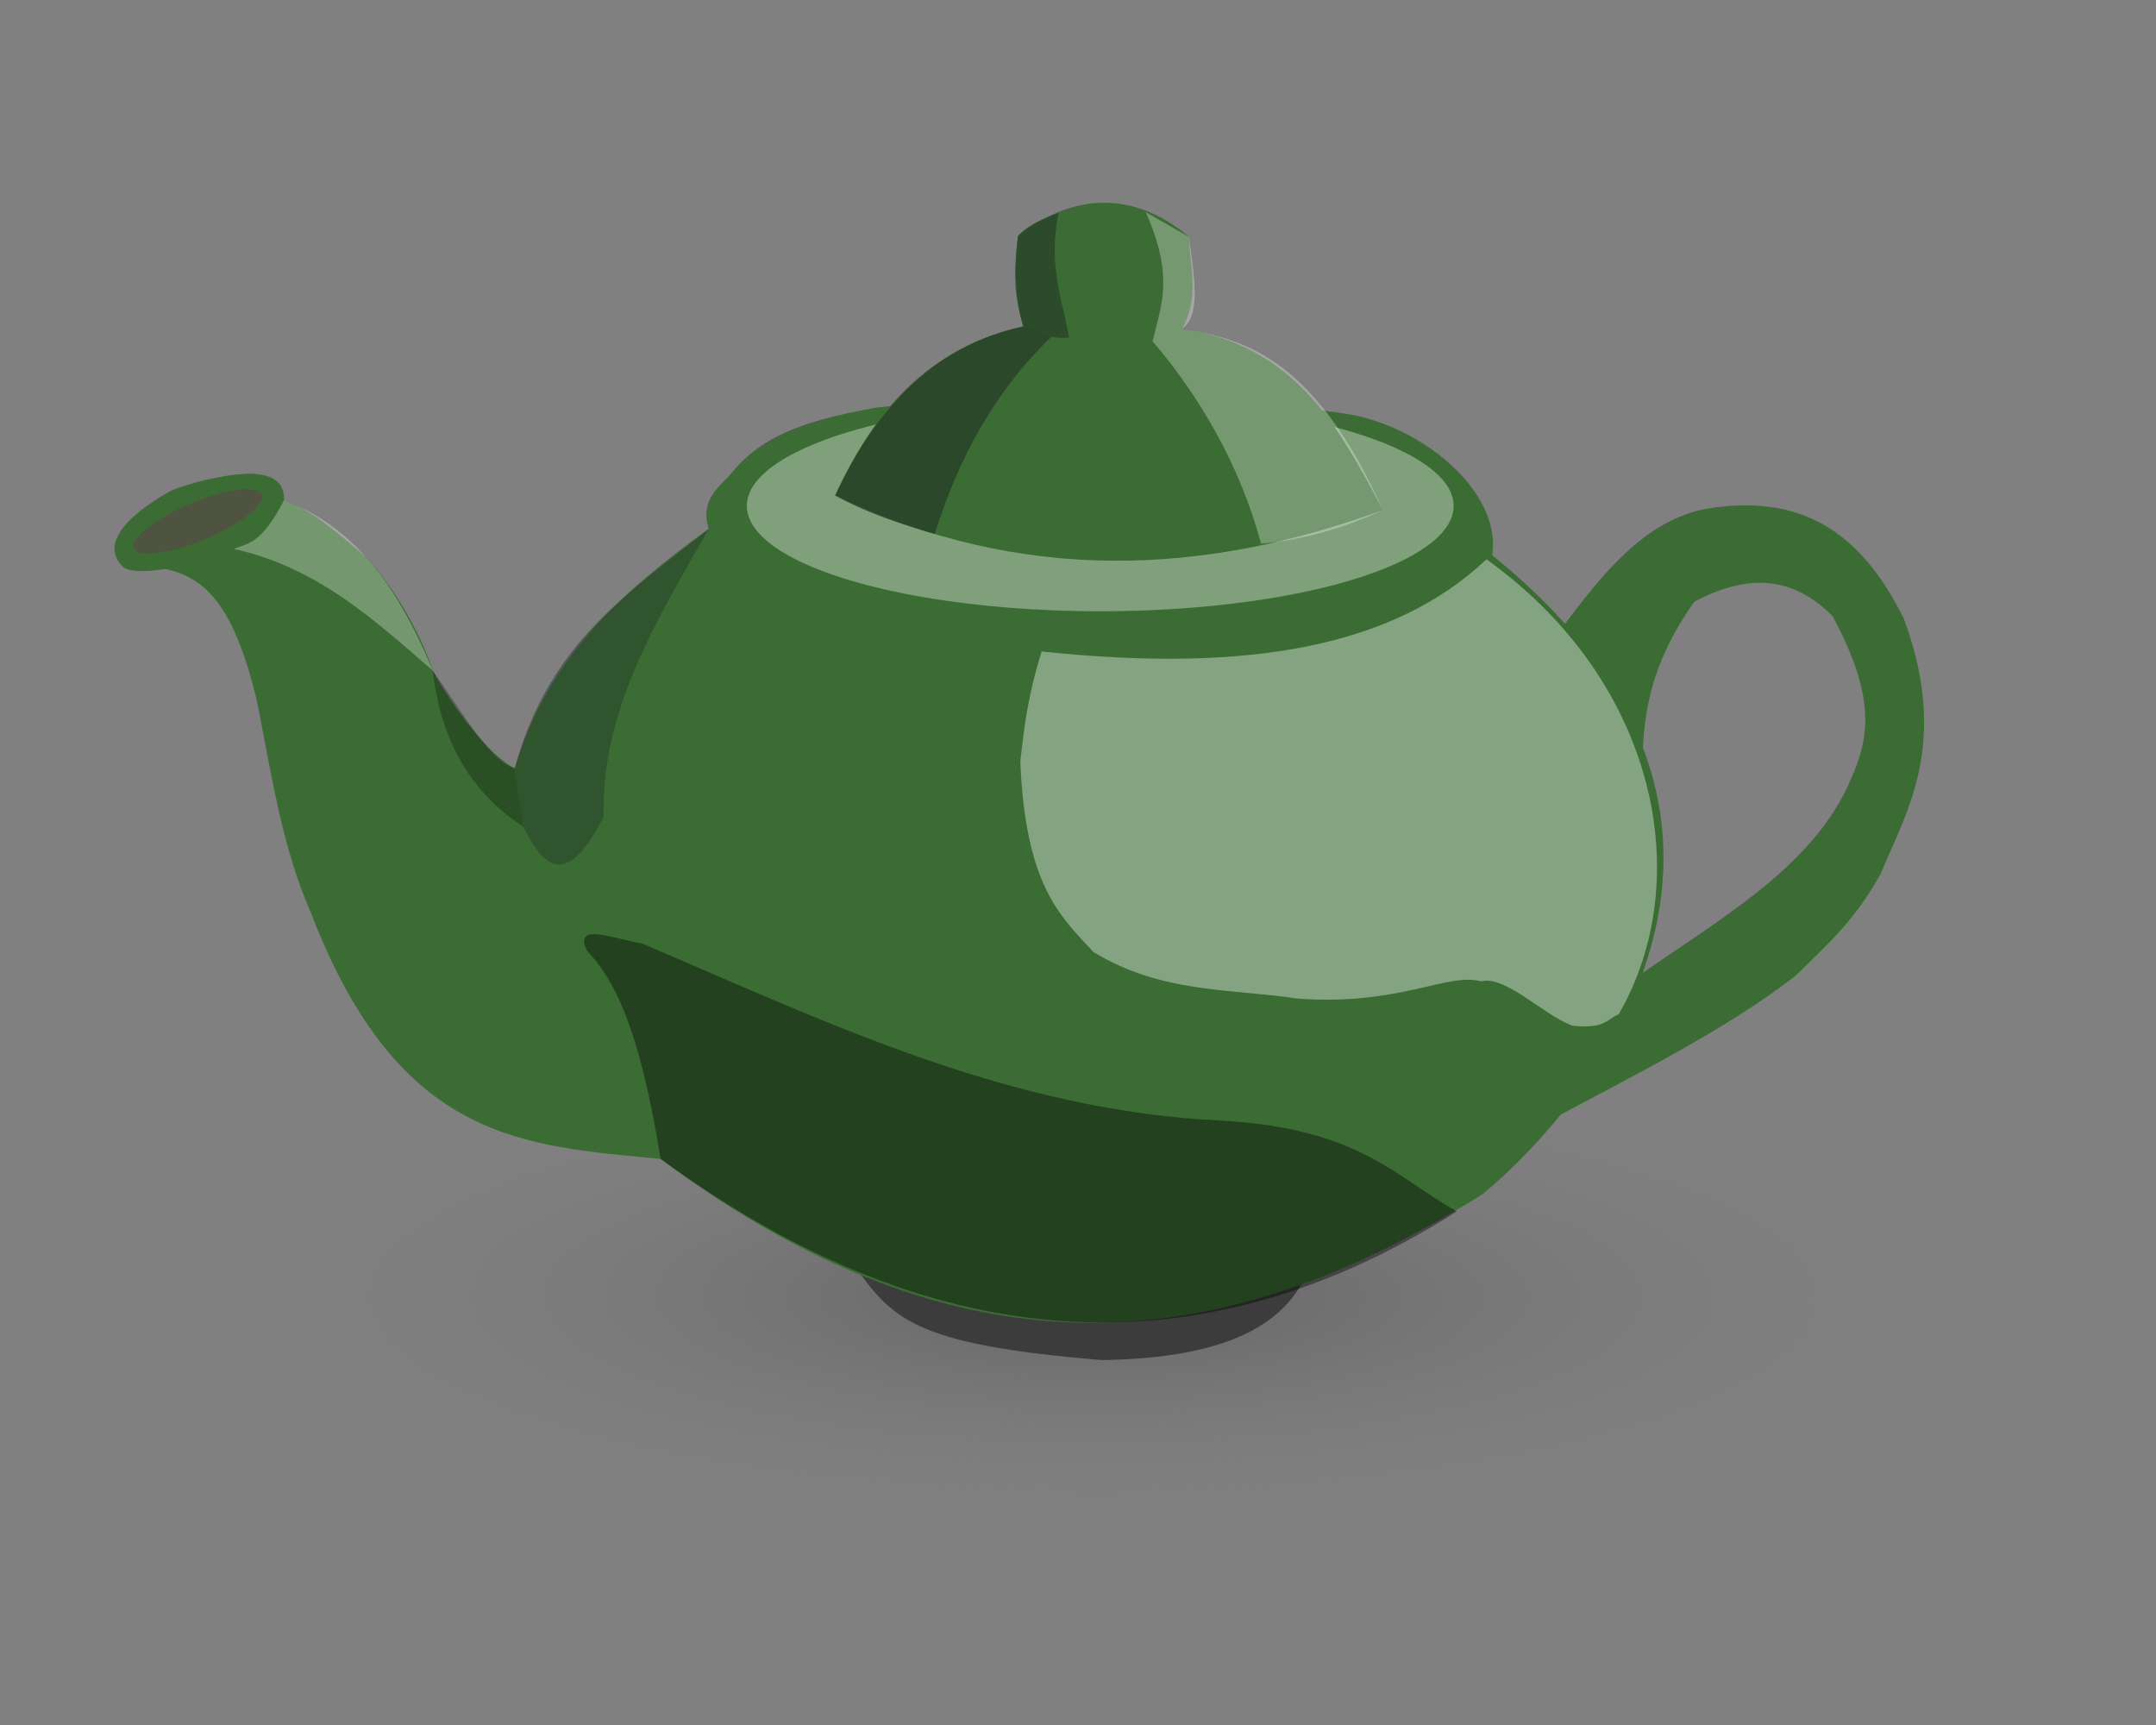
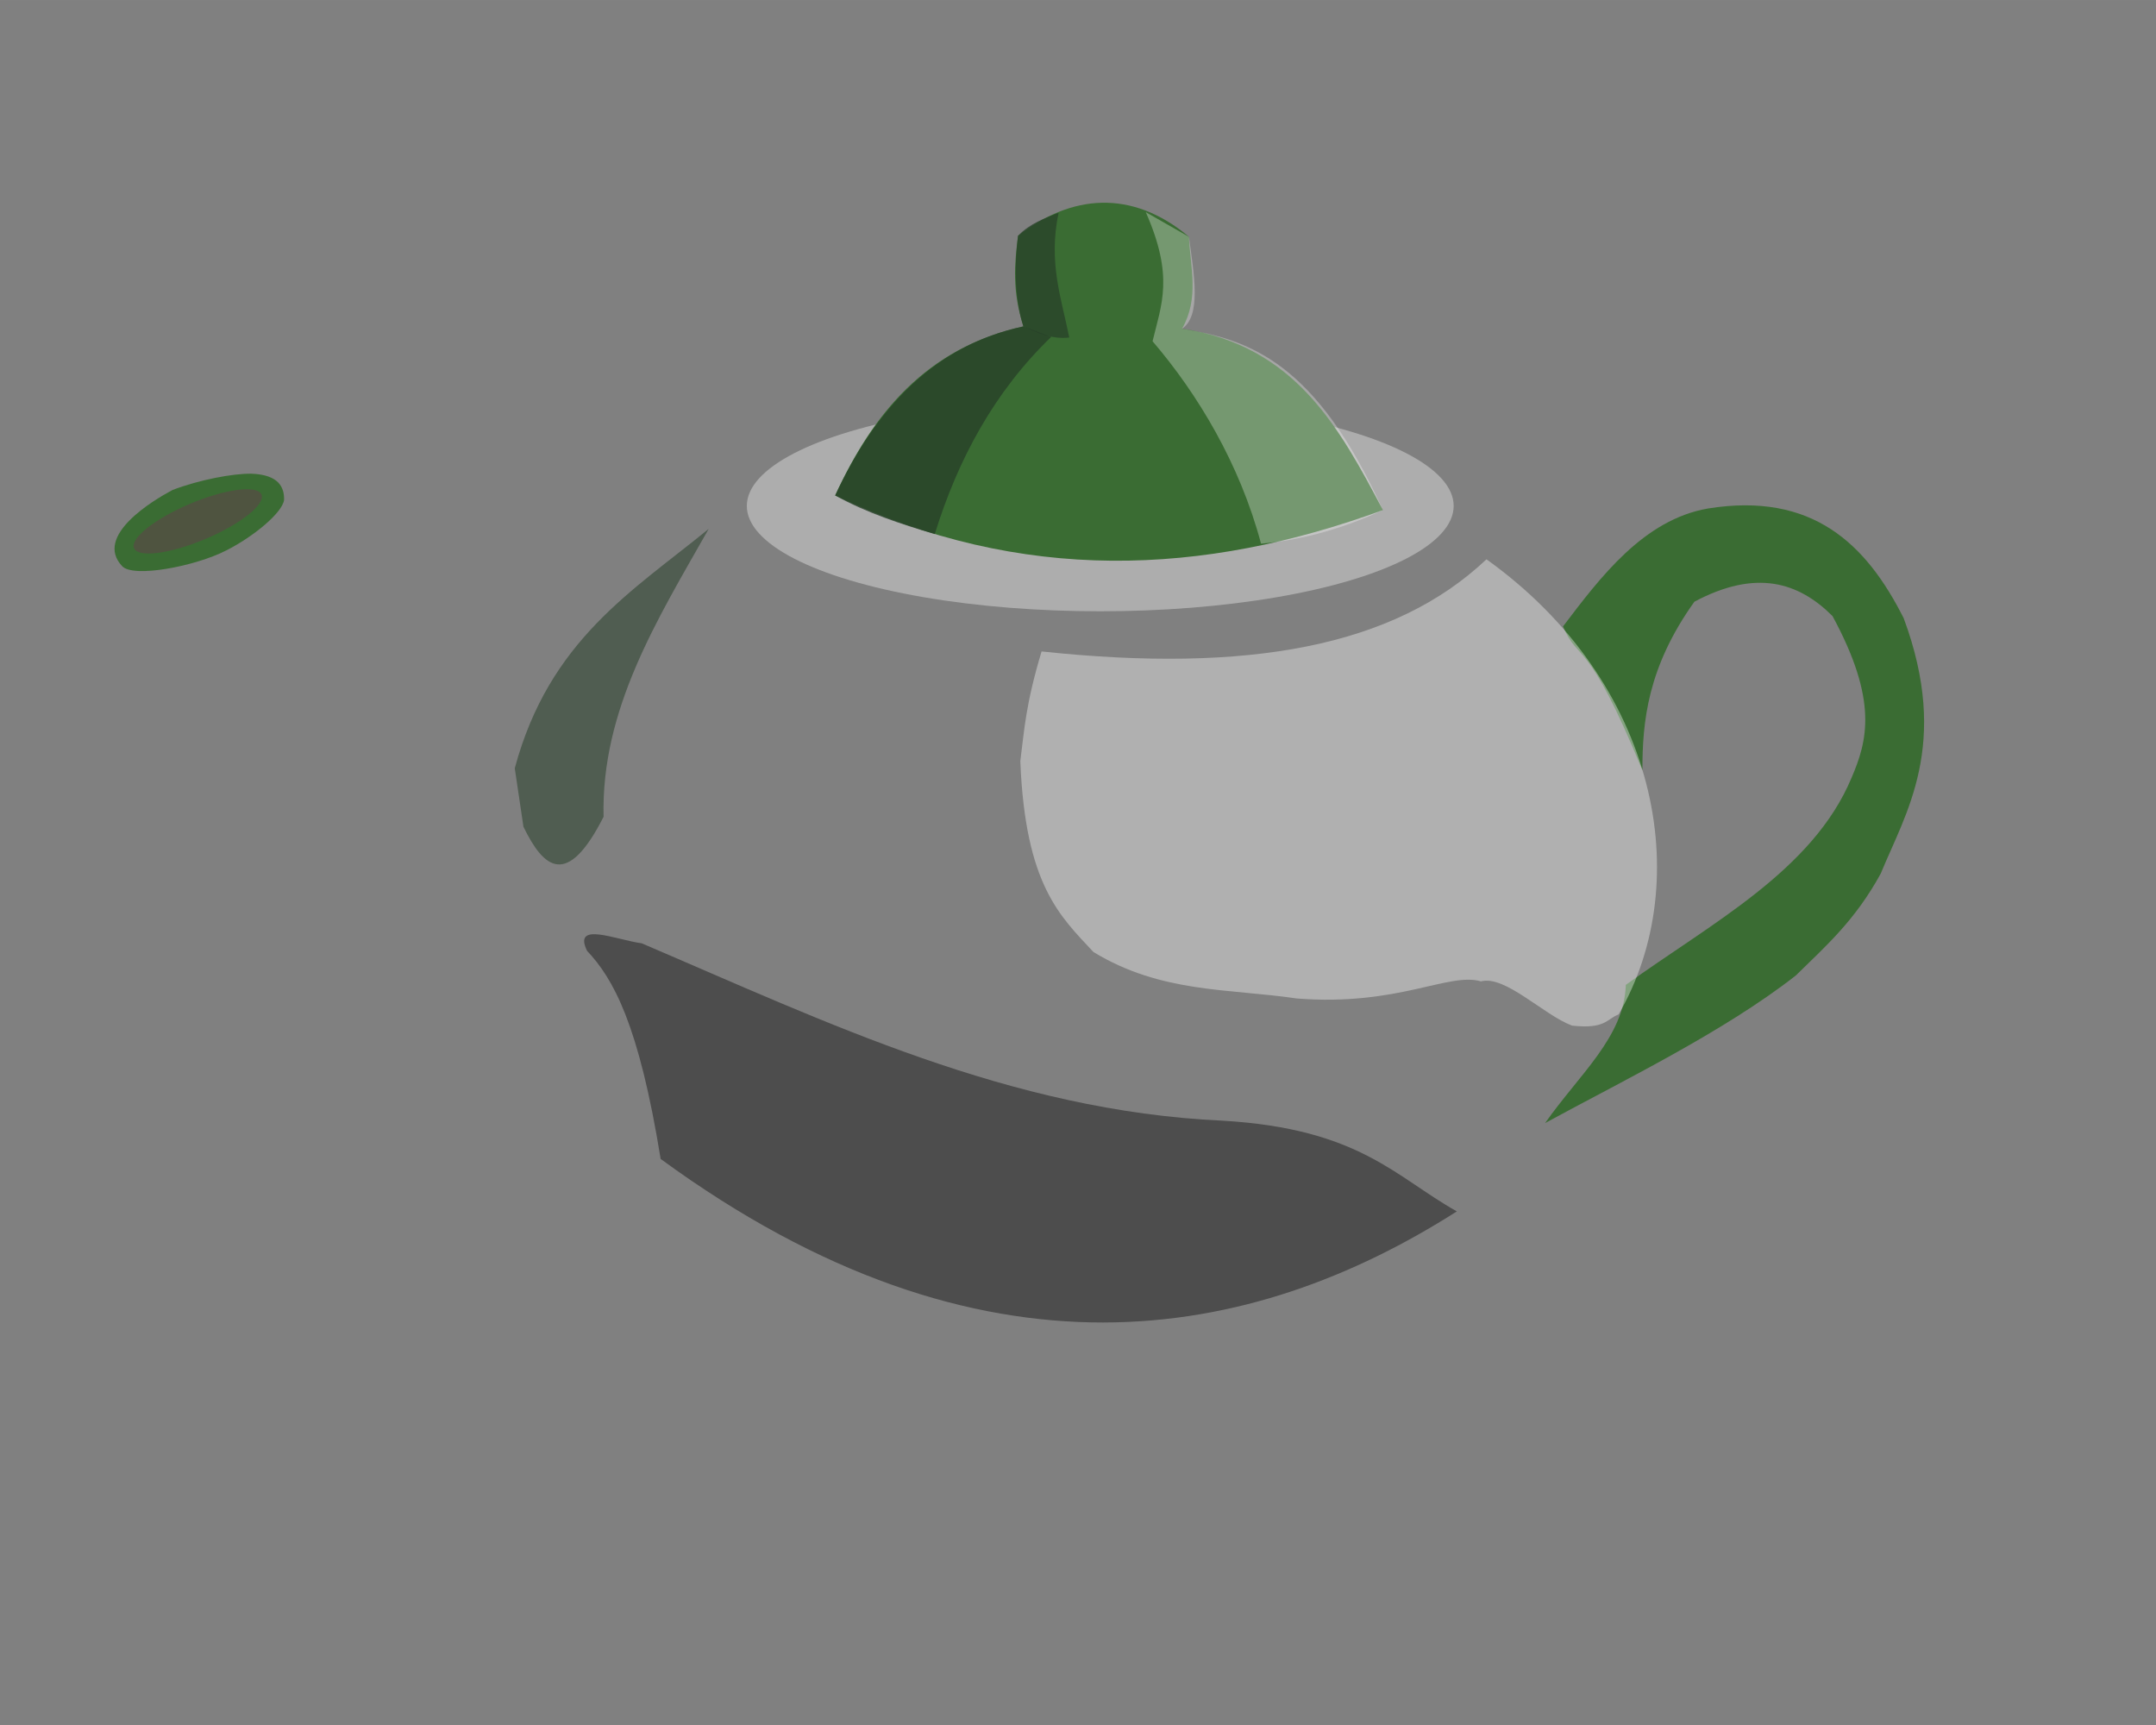
<svg xmlns="http://www.w3.org/2000/svg" xmlns:xlink="http://www.w3.org/1999/xlink" width="100pt" height="80pt" viewBox="0 0 35.278 28.222" version="1.1" id="svg839">
  <rect x="0" y="0" width="35.278" height="28.222" fill="#808080" stroke="none" />
  <defs id="defs833">
    <linearGradient id="linearGradient1470">
      <stop style="stop-color:#636363;stop-opacity:1" offset="0" id="stop1466" />
      <stop style="stop-color:#797979;stop-opacity:0" offset="1" id="stop1468" />
    </linearGradient>
    <radialGradient xlink:href="#linearGradient1470" id="radialGradient1472" cx="17.275" cy="12.714" fx="17.275" fy="12.714" r="9.257" gradientTransform="matrix(1.375,0.003,-9.6470957e-4,0.366,-5.862,16.509)" gradientUnits="userSpaceOnUse" />
  </defs>
  <g id="layer1">
-     <ellipse style="opacity:1;fill:url(#radialGradient1472);fill-opacity:1;stroke:none;stroke-width:0.274;stroke-miterlimit:4;stroke-dasharray:none" id="path1464" cx="17.874" cy="21.215" rx="12.719" ry="3.387" />
-     <path style="fill:#3c3c3c;fill-opacity:1;stroke:none;stroke-width:0.188px;stroke-linecap:butt;stroke-linejoin:miter;stroke-opacity:1" d="m 13.938,20.647 c 1.247,0.568 2.513,0.901 3.904,0.984 1.293,-0.063 2.495,-0.185 3.558,-0.829 -0.359,0.828 -1.247,1.416 -3.363,1.45 -3.149,-0.258 -3.447,-0.689 -4.099,-1.605 z" id="path1416" />
-     <path style="fill:#3A6C33;fill-opacity:1;stroke:none;stroke-width:0.265px;stroke-linecap:butt;stroke-linejoin:miter;stroke-opacity:1" d="m 2.453,9.264 c 0.722,0.1 1.314,0.34 1.756,2.227 0.232,1.162 0.398,2.346 0.881,3.45 1.449,3.758 3.491,3.8 5.72,4.02 5.122,3.816 9.353,3.142 13.455,0.572 1.841,-1.528 5.53,-6.106 0.151,-10.449 0.163,-1.067 -1.208,-2.165 -2.468,-2.326 -2.992,-0.424 -5.391,-0.331 -7.619,-0.089 -0.904,0.17 -1.784,0.373 -2.328,1.034 -0.205,0.257 -0.558,0.443 -0.405,0.949 -1.354,0.981 -2.616,2.063 -3.173,3.916 -0.392,-0.18 -1.008,-0.979 -1.341,-1.597 0,0 -0.297,-0.982 -1.097,-1.862 C 5.553,8.748 5.129,8.356 4.648,8.181 Z" id="path1478" />
    <path style="fill:#3A6C33;fill-opacity:1;stroke:none;stroke-width:0.265px;stroke-linecap:butt;stroke-linejoin:miter;stroke-opacity:1" d="m 25.282,18.374 c 0.564,-0.803 1.293,-1.408 1.321,-2.261 1.386,-1.003 3.057,-1.865 3.692,-3.385 C 30.554,12.126 30.737,11.466 29.985,10.079 29.43,9.525 28.735,9.306 27.725,9.844 26.956,10.919 26.874,11.813 26.874,12.603 25.963,10.386 25.832,10.852 25.575,10.249 c 0.613,-0.808 1.32,-1.748 2.373,-1.93 1.706,-0.274 2.588,0.577 3.202,1.796 0.765,2.066 0.03,3.187 -0.376,4.177 -0.418,0.763 -0.882,1.17 -1.389,1.667 -1.184,0.927 -2.845,1.729 -4.103,2.415 z" id="path1420" />
    <path style="fill:#ffffff;fill-opacity:0.377;stroke:none;stroke-width:0.265px;stroke-linecap:butt;stroke-linejoin:miter;stroke-opacity:1" d="m 24.322,9.15 c 2.809,2.01 3.433,5.254 2.163,7.446 -0.204,0.082 -0.218,0.242 -0.761,0.184 -0.467,-0.174 -1.096,-0.83 -1.491,-0.724 -0.531,-0.155 -1.351,0.41 -3.011,0.28 -1.11,-0.164 -2.221,-0.084 -3.331,-0.761 -0.544,-0.586 -1.114,-1.089 -1.196,-3.122 0.065,-0.505 0.086,-0.926 0.348,-1.795 3.387,0.36 5.77,-0.079 7.28,-1.508 z" id="path1418" />
    <ellipse style="opacity:1;fill:#ffffff;fill-opacity:0.357;stroke:none;stroke-width:0.274;stroke-miterlimit:4;stroke-dasharray:none" id="path1494" ry="1.724" rx="5.783" cy="8.277" cx="18.003" />
    <path style="fill:#3A6C33;fill-opacity:1;stroke:none;stroke-width:0.265px;stroke-linecap:butt;stroke-linejoin:miter;stroke-opacity:1" d="M 13.665,8.106 C 14.28,6.771 15.151,5.693 16.745,5.34 16.559,4.75 16.599,4.321 16.658,3.857 c 0.871,-0.675 1.857,-0.77 2.796,0.016 0.022,0.501 0.173,1.003 -0.112,1.504 1.854,0.279 2.574,1.62 3.286,2.968 -2.934,1.074 -5.911,1.215 -8.963,-0.239 z" id="path1422" />
    <path style="fill:#ffffff;fill-opacity:0.3;stroke:none;stroke-width:0.265px;stroke-linecap:butt;stroke-linejoin:miter;stroke-opacity:1" d="m 18.748,3.471 c 0.466,1.055 0.256,1.506 0.111,2.112 0.741,0.865 1.428,2.008 1.775,3.312 0.749,-0.069 1.397,-0.276 1.994,-0.549 -1.095,-2.427 -2.191,-2.791 -3.286,-2.968 0.316,-0.213 0.198,-0.874 0.112,-1.504 z" id="path1424" />
    <path style="fill:#3A6C33;fill-opacity:1;stroke:none;stroke-width:0.265px;stroke-linecap:butt;stroke-linejoin:miter;stroke-opacity:1" d="M 1.999,9.263 C 1.529,8.766 2.514,8.18 2.824,8.016 3.256,7.851 3.809,7.745 4.115,7.75 4.563,7.767 4.654,7.973 4.648,8.181 4.617,8.39 4.155,8.776 3.701,9.006 3.188,9.268 2.18,9.458 1.999,9.263 Z" id="path1474" />
    <ellipse style="fill:#5b4747;fill-opacity:0.65;stroke:none;stroke-width:0.223" id="path1426" ry="0.314" rx="1.131" cy="9.117" cx="-0.575" transform="matrix(0.921,-0.39,0.413,0.911,0,0)" />
    <path style="fill:#274029;fill-opacity:0.741;stroke:none;stroke-width:0.265px;stroke-linecap:butt;stroke-linejoin:miter;stroke-opacity:1" d="M 17.496,5.522 C 17.238,5.553 16.99,5.459 16.745,5.34 16.619,4.942 16.584,4.453 16.658,3.857 16.858,3.649 17.093,3.574 17.322,3.48 c -0.173,0.818 0.047,1.402 0.174,2.042 z" id="path1428" />
    <path style="fill:#274029;fill-opacity:0.8;stroke:none;stroke-width:0.265px;stroke-linecap:butt;stroke-linejoin:miter;stroke-opacity:1" d="m 15.295,8.739 c 0.38,-1.23 0.98,-2.335 1.906,-3.228 L 16.745,5.34 c -1.452,0.31 -2.411,1.328 -3.079,2.766 0.525,0.291 1.076,0.467 1.63,0.632 z" id="path1430" />
-     <path style="fill:#ffffff;fill-opacity:0.296;stroke:none;stroke-width:0.265px;stroke-linecap:butt;stroke-linejoin:miter;stroke-opacity:1" d="M 3.823,8.98 C 5.178,9.276 6.121,10.136 7.082,10.973 6.338,9.165 5.505,8.523 4.648,8.181 4.287,8.888 4.064,8.889 3.823,8.98 Z" id="path1480" />
-     <path style="fill:#000000;fill-opacity:0.266;stroke:none;stroke-width:0.265px;stroke-linecap:butt;stroke-linejoin:miter;stroke-opacity:1" d="M 8.423,12.569 C 8.026,12.467 7.542,11.617 7.082,10.973 c 0.123,1.094 0.583,1.967 1.483,2.554 z" id="path1482" />
    <path style="fill:#274029;fill-opacity:0.54;stroke:none;stroke-width:0.265px;stroke-linecap:butt;stroke-linejoin:miter;stroke-opacity:1" d="M 11.596,8.653 C 10.752,10.141 9.834,11.607 9.876,13.363 9.28,14.538 8.897,14.209 8.565,13.526 L 8.423,12.569 C 8.989,10.468 10.358,9.666 11.596,8.653 Z" id="path1484" />
    <path style="fill:#000000;fill-opacity:0.4;stroke:none;stroke-width:0.265px;stroke-linecap:butt;stroke-linejoin:miter;stroke-opacity:1" d="m 9.605,15.554 c -0.237,-0.488 0.485,-0.175 0.895,-0.121 3.039,1.299 6.022,2.742 9.502,2.902 2.242,0.13 2.83,0.921 3.836,1.484 -3.344,2.13 -7.748,3.003 -13.028,-0.858 -0.356,-2.203 -0.775,-2.951 -1.205,-3.406 z" id="path1486" />
    <path style="fill:none;stroke:none;stroke-width:0.265px;stroke-linecap:butt;stroke-linejoin:miter;stroke-opacity:1" d="m 7.885,24.656 c 5.741,1.495 15.967,1.608 21.411,0.019" id="path1525" />
  </g>
</svg>